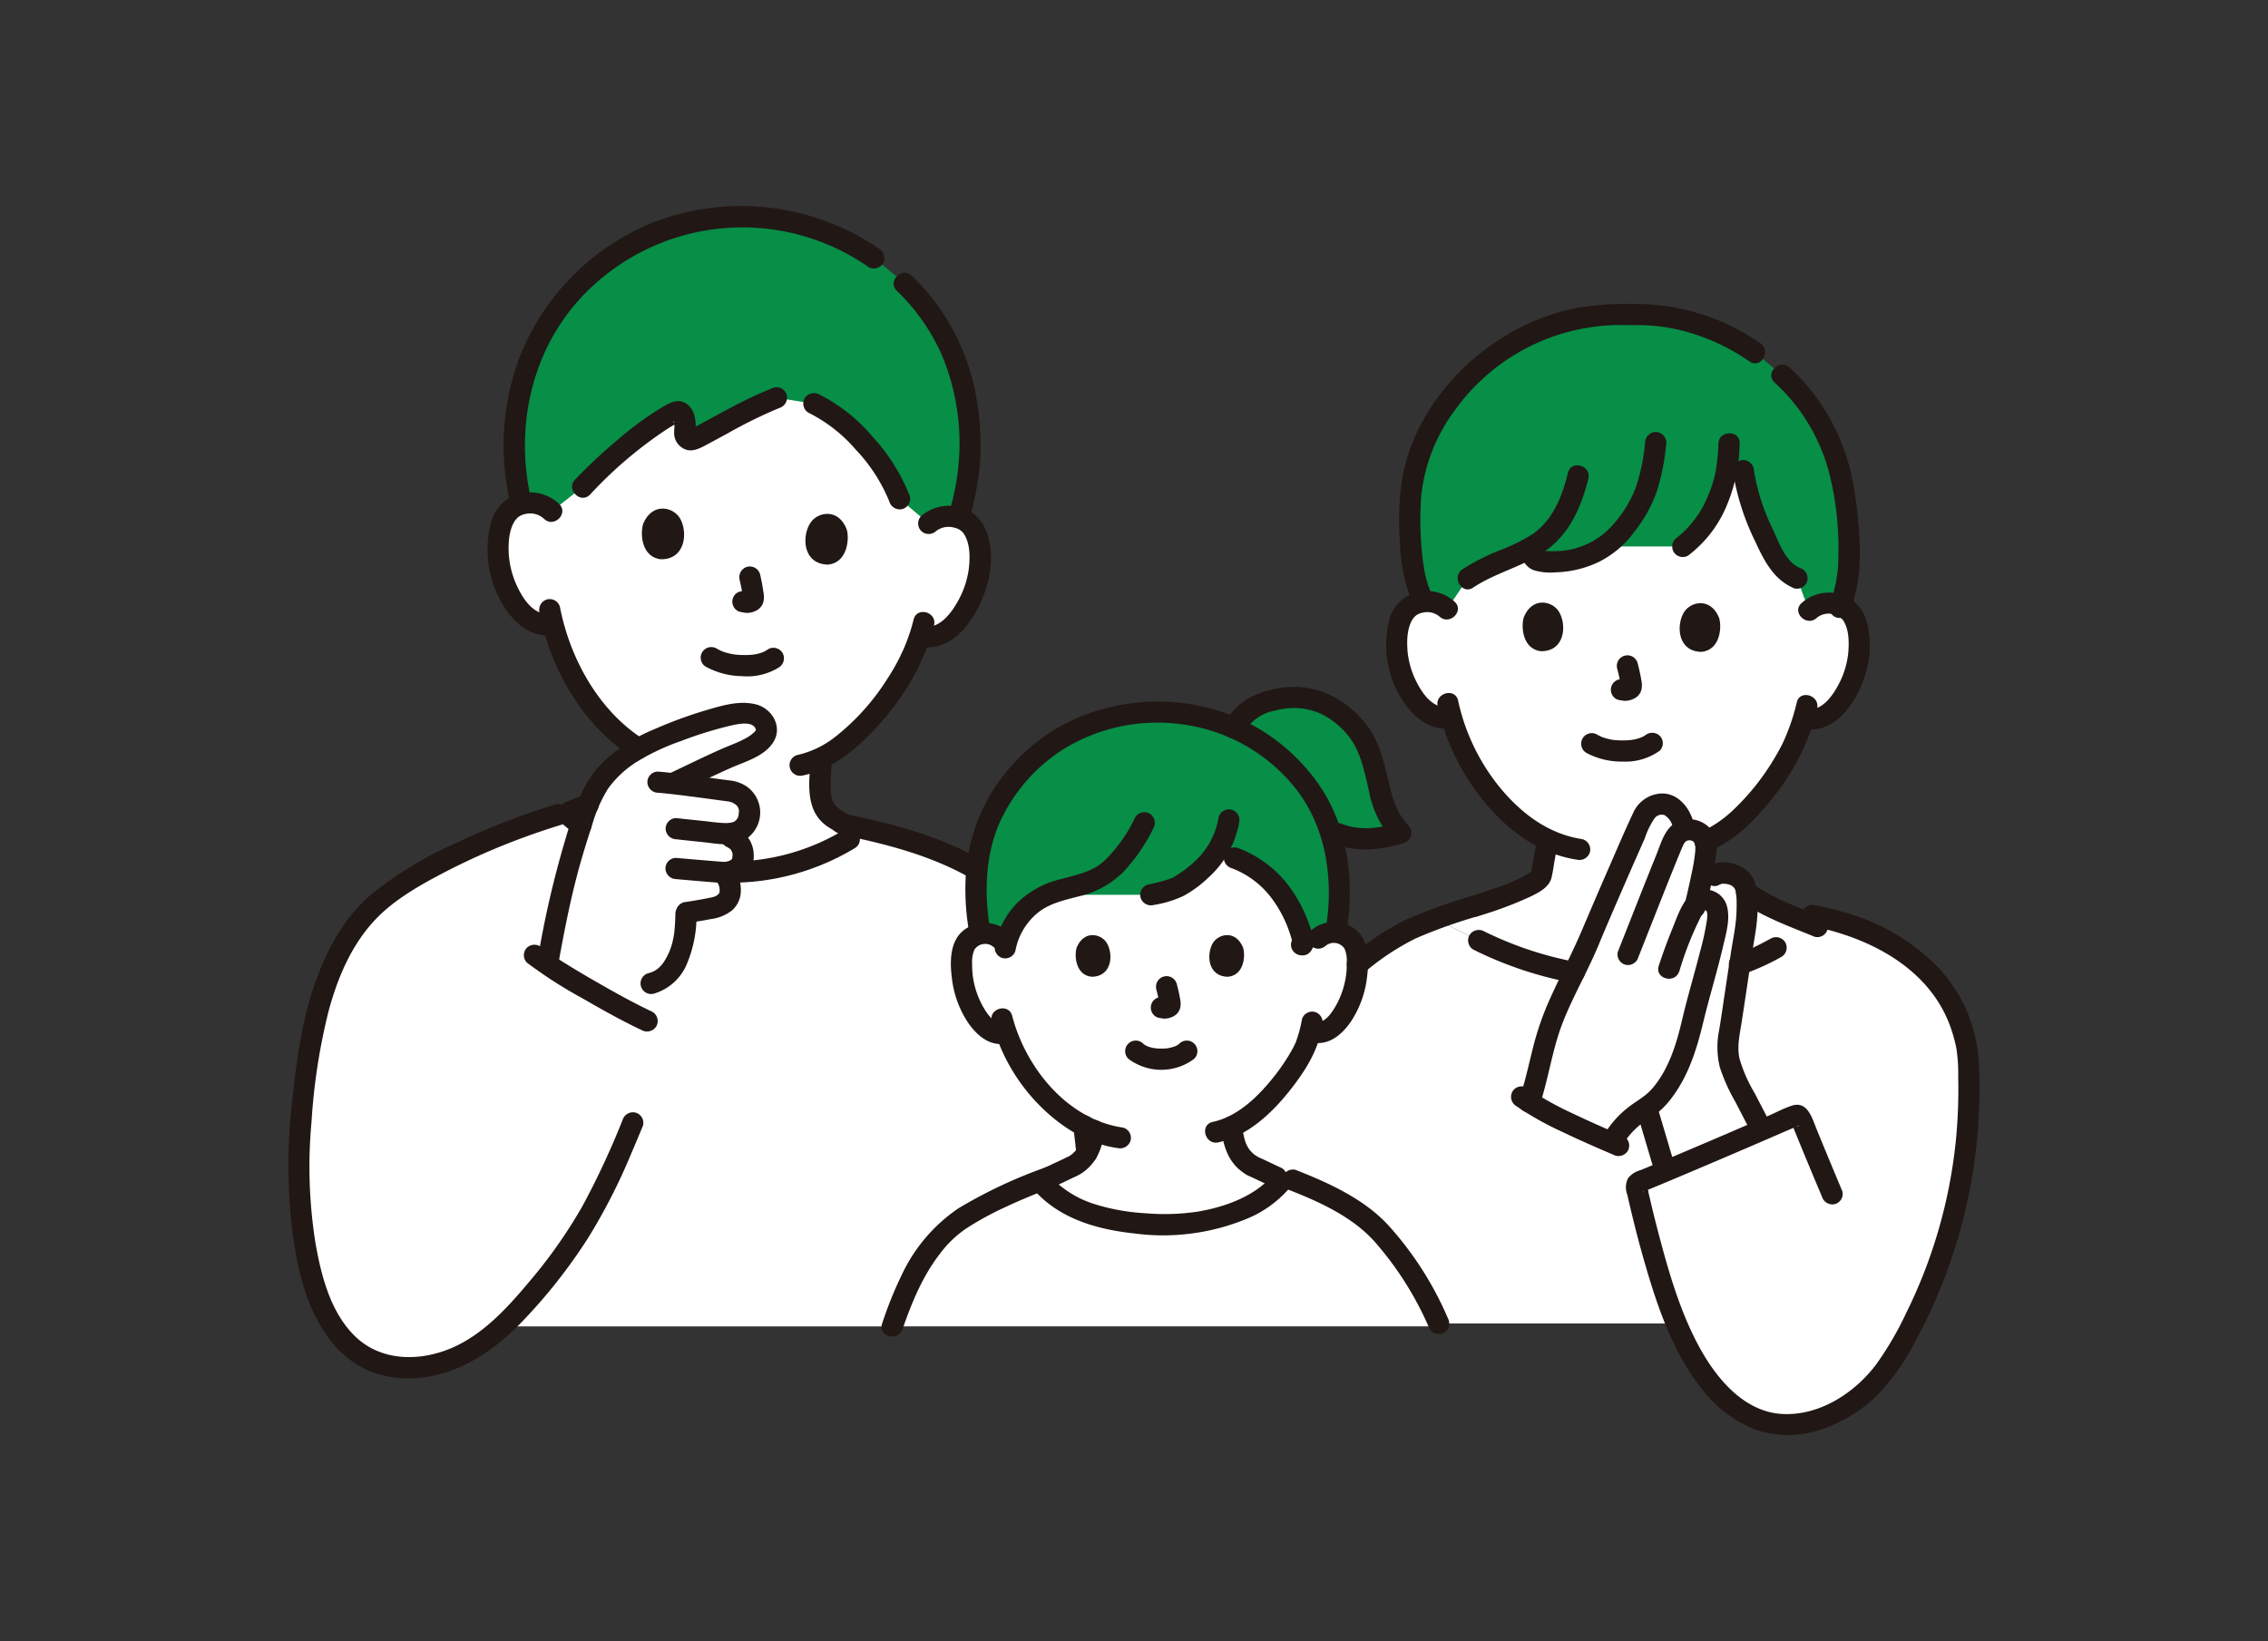
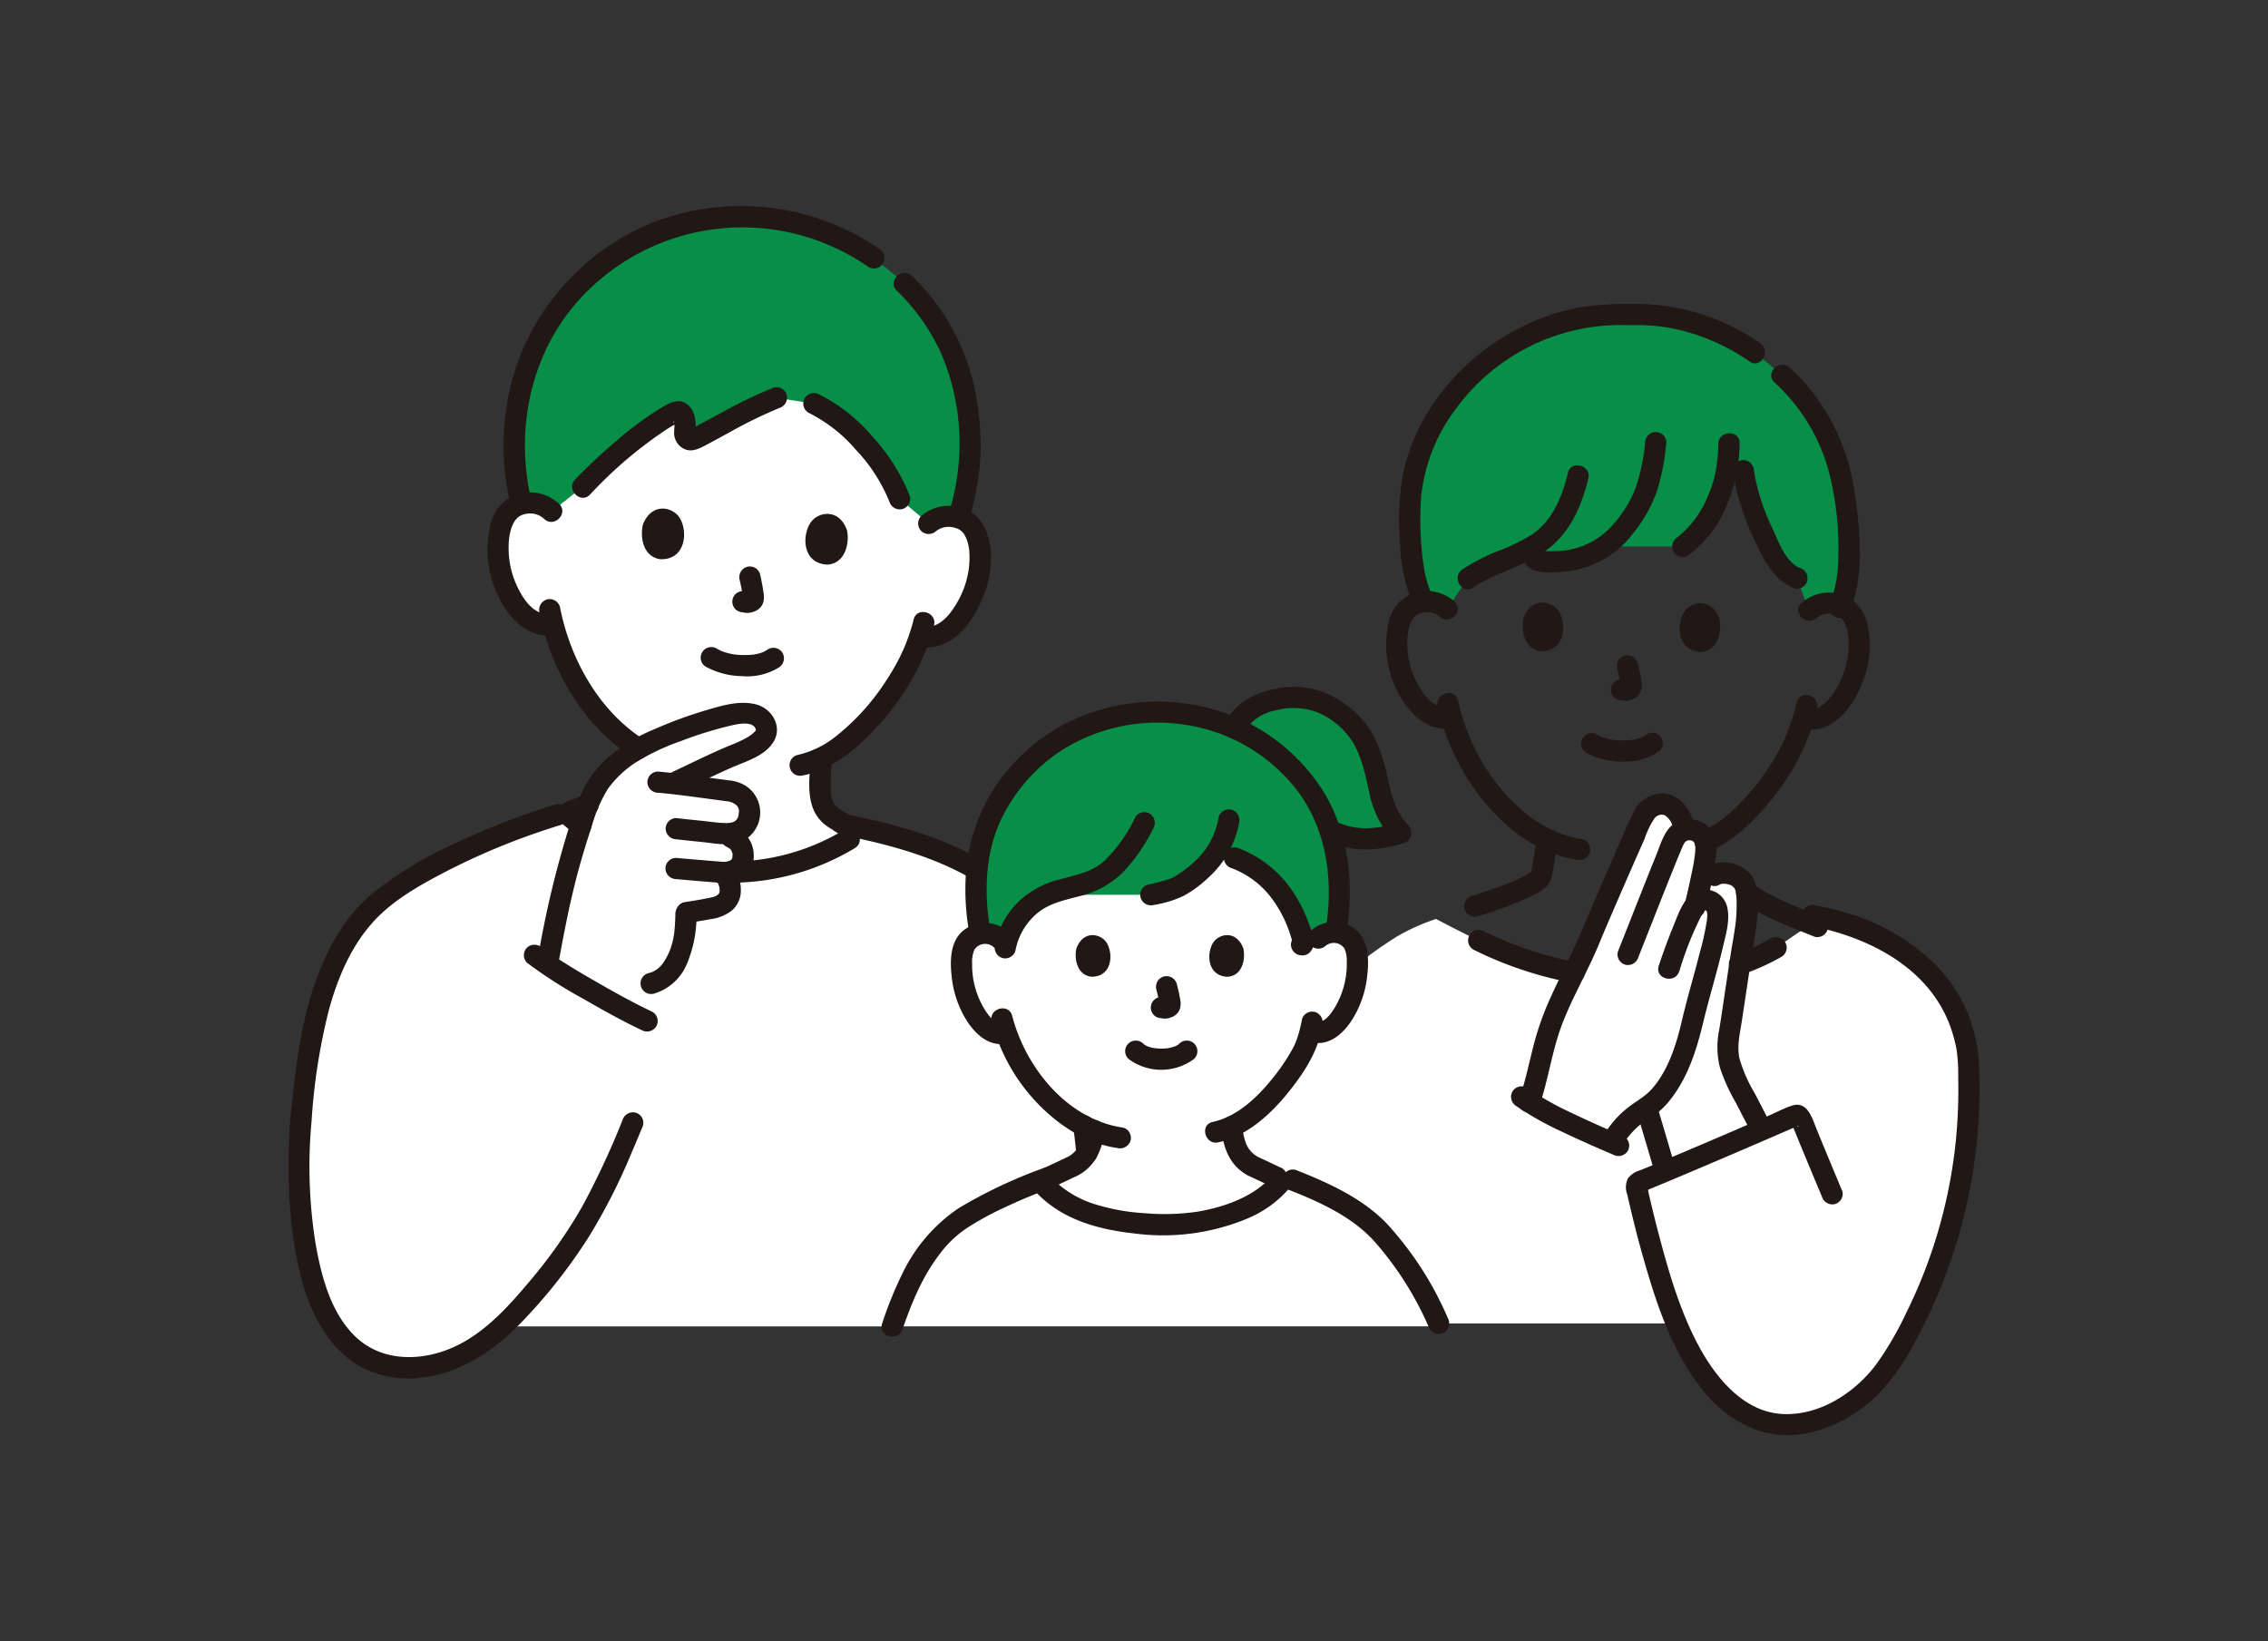
<svg xmlns="http://www.w3.org/2000/svg" width="380" height="275" viewBox="0 0 380 275">
  <rect x="0" y="0" width="380" height="275" fill="#333333" stroke="none" />
  <defs>
    <clipPath id="a">
      <rect width="380" height="275" transform="translate(2115 3061)" fill="#fff" />
    </clipPath>
  </defs>
  <g transform="translate(-2115 -3061)" clip-path="url(#a)">
    <g transform="translate(2163.32 3095.505)">
      <path d="M373.209,217.247l7.13-4.843c13.083,2.862,22.723,10.528,24.585,22.544A86.226,86.226,0,0,1,393.4,284.764a26.857,26.857,0,0,1-7.858,8.953c-3.442,2.417-8.249,4.145-12.516,3.623a16.609,16.609,0,0,1-10.06-5.576A35.053,35.053,0,0,1,356.821,282q-.329-.763-.641-1.534H316.313a59.773,59.773,0,0,0-9.225-14.673c-3.08-3.651-8.971-6.923-15.219-9.355l-2.755-.484c-.266-.119-3.691-1.745-3.865-1.8-2.626-1.451-3.18-3.681-3.516-5.655-.064-.376-.119-.707-.155-1,6.414-3,11.508-11.182,12.421-13.489a26.891,26.891,0,0,0,.832-2.587,3.106,3.106,0,0,0,3.533-.555A10.165,10.165,0,0,0,301,227.417a15.959,15.959,0,0,0,1.678-7.093,69.779,69.779,0,0,1,6.665-4.723,35.229,35.229,0,0,1,6.513-2.917c14.454,7.655,21.793,9.967,35.155,9.671,12.982-.287,17.368-2.4,21.825-4.85Z" transform="translate(-123.569 -93.209)" fill="#fff" />
      <path d="M134.755,73.229a4.943,4.943,0,0,1,3.612-1.192,4.584,4.584,0,0,1,4.046,2.42c1.321,2.467,1.118,6.939.09,9.671a14.931,14.931,0,0,1-4.608,6.963,5.447,5.447,0,0,1-4.236,1.077l-.4-.081a31.967,31.967,0,0,1-1.57,3.873c-1.153,2.843-7.3,12.7-14.821,16.48a30.551,30.551,0,0,0-.318,4.9c.007,2.018.351,3.973,2.346,5.274.093.051,1.742,1.1,4.183,2.4-15.06,10.716-37.2,7.568-49.045-3.257,3.031-1.153,7.075-2.717,7.2-2.752,2.23-.831,2.994-2.664,3.444-4.631a32.572,32.572,0,0,0,.681-3.927,31.276,31.276,0,0,1-6.863-6.661,37.571,37.571,0,0,1-6.7-13.671,5.341,5.341,0,0,1-4.5-1.283,14.941,14.941,0,0,1-4.153-7.246c-.851-2.8-.765-7.268.711-9.649a4.584,4.584,0,0,1,4.192-2.151A4.941,4.941,0,0,1,71.571,71.2s-5.027-25.582,35.06-25.582C142.777,45.617,134.755,73.229,134.755,73.229Z" transform="translate(-27.467 -20.014)" fill="#fff" />
      <path d="M34.84,269.209a27.079,27.079,0,0,1-4.584,2.879c-4.7,2.305-10.559,2.973-15.269.679-5.427-2.645-8.213-8.5-9.7-14.122-2.847-10.762-2.431-22.072-1.034-33.09,1.224-9.634,3.4-19.638,9.887-27.128,5.832-6.733,22.2-13.99,33.708-17.311,12.009,11.1,34.812,14.223,49.925,2.8,9.671,2.283,16.893,4.575,24.013,10.21a21.337,21.337,0,0,1,5.334,6.809,46.887,46.887,0,0,1,2.862,8.621,183.258,183.258,0,0,1,5.195,28.618,6.262,6.262,0,0,1-2.391,2.252c-.2.054-3.6,1.678-3.884,1.8-6.392,2.433-15.02,6.19-18.17,9.84-4.295,4.973-5.945,8.768-8.152,15.158H37.2Q36.061,268.268,34.84,269.209Z" transform="translate(-1.384 -79.478)" fill="#fff" />
-       <path d="M332.3,96.7A4.48,4.48,0,0,1,335.939,95a4.742,4.742,0,0,1,3.422,1.268s-4.761-30.853,28.51-30.853c36.936,0,32.136,31.085,32.136,31.085a4.745,4.745,0,0,1,3.432-1.241,4.4,4.4,0,0,1,3.947,2.21c1.331,2.334,1.257,6.624.348,9.276a14.309,14.309,0,0,1-4.23,6.8,5.223,5.223,0,0,1-4.034,1.147l-.386-.066a30.682,30.682,0,0,1-1.4,3.758c-1.09,2.926-7.363,13.575-15.083,16.836a5.635,5.635,0,0,1,.121,1.48,28.16,28.16,0,0,1-.55,3.682l2.054.47a3.662,3.662,0,0,1,2.578-.214,3.263,3.263,0,0,1,2.741,3.106c3.031,2.162,7.68,3.985,11.488,5.552l-6.536,3.7c-4.456,2.455-8.844,4.563-21.825,4.85-13.347.3-20.684-2.011-35.1-9.646,6.566-2.393,13.261-4.053,16.421-6.172a2.9,2.9,0,0,0,.982-.753,2.259,2.259,0,0,0,.244-.789q.493-2.777.987-5.545a27,27,0,0,1-9.316-7.609A36.044,36.044,0,0,1,340.1,114.4a5.131,5.131,0,0,1-4.356-1.109,14.3,14.3,0,0,1-4.178-6.835c-.888-2.664-.931-6.95.421-9.276a4.481,4.481,0,0,1,.311-.482Z" transform="translate(-145.228 -28.7)" fill="#fff" />
      <path d="M185.056,304.359a47.72,47.72,0,0,0-4.737,10.62h91.748a59.105,59.105,0,0,0-9.427-15.158c-3.31-3.919-9.868-7.411-16.628-9.888-2.455,3.931-9.691,7.431-17.044,7.876a47,47,0,0,1-12.377-.843c-4.38-.911-8.668-2.887-11.509-6.383-6.168,2.426-13.717,5.878-16.614,9.238a38.539,38.539,0,0,0-3.417,4.539Z" transform="translate(-79.132 -127.236)" fill="#fff" />
      <path d="M260.779,201.989a4,4,0,0,1,3.2-.936,3.779,3.779,0,0,1,2.718,1.807,5.341,5.341,0,0,1,.56,2.149,16.013,16.013,0,0,1-1.633,8.487,10.164,10.164,0,0,1-2.632,3.454,3.106,3.106,0,0,1-3.531.556c-.286,1.125-.665,2.11-.834,2.587-.91,2.307-6.009,10.49-12.421,13.489.036.29.091.621.155,1,.339,1.974.888,4.2,3.516,5.655.175.054,3.6,1.678,3.865,1.8l1.017.456-.232.29c-2.876,3.6-9.627,6.668-16.48,7.082a47,47,0,0,1-12.377-.843,20.329,20.329,0,0,1-10.855-5.634l-.65-.7,1.552-.652c.284-.119,3.691-1.745,3.884-1.8,2.607-1.451,3.168-3.681,3.507-5.655.028-.119.045-.23.064-.348a25.409,25.409,0,0,1-8.98-6.671,28.788,28.788,0,0,1-5.724-9.751,3.059,3.059,0,0,1-3.144-.691,10.176,10.176,0,0,1-2.632-3.454,16.012,16.012,0,0,1-1.632-8.487,5.329,5.329,0,0,1,.559-2.149,3.782,3.782,0,0,1,2.718-1.807,4,4,0,0,1,3.2.936s-4.906-21.467,25.164-21.467S260.779,201.989,260.779,201.989Z" transform="translate(-88.209 -79.29)" fill="#fff" />
      <path d="M391.742,234.694l-1.128-3.811s-.148-.511-.411-1.389c-.466.327-.954.63-1.48.941a17,17,0,0,0-4.342,4.853.309.309,0,0,0-.017.037,111.478,111.478,0,0,1-13.786-6.774,65.443,65.443,0,0,0,1.748-6.531c.719-2.7,1.047-4.429,1.83-6.56,1.631-4.441,4.622-9.74,6.217-13.567,1.738-4.262,7.763-18.086,9.2-21.118a3.5,3.5,0,0,1,3.938-2.118c1.257.257,2.368,1.954,2.674,2.933l.444,1.4a3,3,0,0,1,1.806.119c1.486.564,1.721,1.868,1.684,3.257a47.665,47.665,0,0,1-1.109,6.335l2.61-2.184a3.662,3.662,0,0,1,2.578-.214,3.237,3.237,0,0,1,2.629,2.424,21.631,21.631,0,0,1-.014,6.391c-1.047,6.341-1.8,11.842-2.771,18a11.755,11.755,0,0,0,1.347,8.125l3.909,7.553.222.425c-5.216,2.251-11.4,4.9-16.171,6.9-.026-.1-.042-.148-.042-.148Z" transform="translate(-162.63 -78.368)" fill="#fff" />
      <path d="M77.933,194q-.346-.222-.665-.44l.211-.88a151.156,151.156,0,0,1,4.737-20.217c1.2-3.781,2.467-8.331,4.947-10.756a22.389,22.389,0,0,1,6.181-4.737,69.059,69.059,0,0,1,15.1-5.318,7.2,7.2,0,0,1,4.256.421,2.513,2.513,0,0,1,1.238,2.609c-.161,1.184-2.214,2.518-3.909,3.2-4.037,1.634-7.625,3.46-11.47,5.255l-.3.142c3.23.37,7.222.936,9.671,1.249a3.553,3.553,0,0,1,3.213,3.8c-.17,1.932-1.293,3.492-4.381,3.312.829.395,1.4.665,1.4.665a3.224,3.224,0,0,1,1.869,3.75c-.3,1.7-2.2,2.2-3.4,2.115l-.124-.009.71.723a3.771,3.771,0,0,1,.718,2.457,2.987,2.987,0,0,1-2.671,2.735c-1.368.282-2.692.517-4.737.827a19.427,19.427,0,0,1-1.043,6.9c-1.086,2.719-2.489,4.342-4.737,4.934,0,0-1.376,2.739-2.69,5.364C88.106,200.074,81.925,196.6,77.933,194Z" transform="translate(-33.905 -66.481)" fill="#fff" />
      <path d="M276.463,169.469c-2.2-2.263-2.941-4.321-3.651-7.553a40.759,40.759,0,0,0-2.126-7.073,12.039,12.039,0,0,0-2.983-4.192c-3.553-3.163-6.679-4.329-11.111-3.7-3.446.493-6.619,1.911-8.042,4.964v0q-1.109-.5-2.26-.9a31.866,31.866,0,0,0-10.608-1.74,30.3,30.3,0,0,0-17.972,5.531,28.88,28.88,0,0,0-12.466,22.784,45.481,45.481,0,0,0,.754,8.795,1.058,1.058,0,0,1,.2-.043,4,4,0,0,1,3.2.936l.9.813a12.2,12.2,0,0,1,6.626-8.121c.1-.043.189-.087.284-.128h17.351a22.322,22.322,0,0,0,4.569-1.331,18.928,18.928,0,0,0,6.211-5.545,15.69,15.69,0,0,1,10.721,6.2,22.7,22.7,0,0,1,3.91,7.985c1.433-.014,2.664-.035,2.664-.035a4,4,0,0,1,2.933-.967,39.37,39.37,0,0,0,.553-8.556,31.039,31.039,0,0,0-1.579-8.535l1.335.544C269.107,170.943,272.527,170.7,276.463,169.469Z" transform="translate(-90.068 -64.412)" fill="#078e47" />
      <path d="M392.652,38.748a36.711,36.711,0,0,0-6.662-3.658,33.272,33.272,0,0,0-14.6-2.644c-16.72-.987-32.722,11.534-36.011,27.373-.894,4.274-.55,10.886-.067,14.356a18.294,18.294,0,0,0,1.881,6.363c.148-.019.3-.028.456-.034a4.737,4.737,0,0,1,3.422,1.268l3.476-5.144a46.706,46.706,0,0,1,8.319-4.067,13.493,13.493,0,0,0,2.486-1.2c-.016.284-.025.474-.025.474A1.571,1.571,0,0,0,356,73.514a5.938,5.938,0,0,0,2.335.316,15.357,15.357,0,0,0,8.21-1.974c.327-.2.631-.39.915-.592h13.1a18.692,18.692,0,0,0,4.718-5.456,22.3,22.3,0,0,0,2.614-7.24h2.817c.529,4.279,2.253,8.312,4.1,12.209,1.109,2.343,2.473,4.854,4.888,5.8l2.017,5.432a4.745,4.745,0,0,1,3.432-1.241,5.4,5.4,0,0,1,1.856.379c2.426-6.1,1.184-16.036.171-21.048a31.1,31.1,0,0,0-2.484-7.382A30.879,30.879,0,0,0,397.2,42.551Z" transform="translate(-146.937 -14.208)" fill="#078e47" />
      <path d="M69.214,29.474A37.961,37.961,0,0,1,84.017,9.7a37.068,37.068,0,0,1,22.767-6.466,37.264,37.264,0,0,1,20.875,6.869l4.793,3.93c5.937,5.724,11.183,14.506,11.312,27.231a40.288,40.288,0,0,1-1.907,12.4,6.129,6.129,0,0,0-1.4-.249,4.943,4.943,0,0,0-3.612,1.192l-4.88-4.131c-1.487-4.123-5-8.738-8.7-12.138A20.289,20.289,0,0,0,117.6,34.52l-6.251-.976c-4.289,1.648-10.381,5.2-13.792,6.956a1.148,1.148,0,0,1-1.6-1.283,6.055,6.055,0,0,0-.074-2.208c-.2-.927-.888-1.34-1.448-1.069C89.667,38.252,82.775,44.4,78.847,48.5l-5.185,4.079a4.941,4.941,0,0,0-3.529-1.417,5.989,5.989,0,0,0-1.548.2,41.714,41.714,0,0,1-1.147-12.545,40.86,40.86,0,0,1,1.776-9.34Z" transform="translate(-29.558 -1.393)" fill="#078e47" />
      <path d="M155.7,165.559c-.235,2.495-.444,5.278.592,7.626A6.554,6.554,0,0,0,158.777,176c.207.134.421.259.632.386a4.6,4.6,0,0,0,2.144.973,1.776,1.776,0,0,0,0-3.553h-.015l.9.242c-.626-.363-1.257-.724-1.863-1.116-.092-.058-.182-.121-.268-.186.265.2-.009-.021-.06-.067-.091-.083-.18-.17-.263-.26-.034-.035-.3-.342-.138-.148s-.074-.119-.1-.161q-.092-.144-.173-.3c-.053-.1-.1-.2-.148-.3.1.2.074.186.006-.014a5.891,5.891,0,0,1-.168-.582c-.026-.111-.048-.222-.069-.332-.066-.364-.069-.036-.008,0a2.533,2.533,0,0,1-.058-.691c-.012-.233-.017-.467-.019-.7-.006-1.214.042-2.429.155-3.637a1.776,1.776,0,0,0-1.776-1.776,1.822,1.822,0,0,0-1.776,1.776Z" transform="translate(-68.243 -71.873)" fill="#211715" />
-       <path d="M319.057,218.7a41.72,41.72,0,0,1,8.576-5.655,85.038,85.038,0,0,1,10.284-3.678c2.171-.68,1.245-4.107-.943-3.422a92.11,92.11,0,0,0-11.132,4.035,45.365,45.365,0,0,0-9.3,6.211,1.787,1.787,0,0,0,0,2.509,1.816,1.816,0,0,0,2.509,0Z" transform="translate(-138.691 -90.335)" fill="#211715" />
      <path d="M238.134,278.742v-.007a1.756,1.756,0,0,0,.243-.9,1.331,1.331,0,0,0-.153-.684,1.782,1.782,0,0,0-1.15-1.027h0l1.3,1.711q-.23-2.292-.525-4.569a1.947,1.947,0,0,0-.517-1.257,1.776,1.776,0,0,0-2.509,0,1.705,1.705,0,0,0-.517,1.257q.3,2.281.525,4.569a1.948,1.948,0,0,0,.382,1.075,1.833,1.833,0,0,0,.922.636h0l-1.06-2.606v.006a1.944,1.944,0,0,0-.179,1.368,1.81,1.81,0,0,0,.813,1.06,1.791,1.791,0,0,0,1.367.179,1.711,1.711,0,0,0,1.061-.813Z" transform="translate(-102.825 -119.144)" fill="#211715" />
      <path d="M187.688,189.345c-6.876-3.972-14.851-6.118-22.591-7.669a1.821,1.821,0,0,0-2.183,1.239,1.791,1.791,0,0,0,1.239,2.183c7.439,1.487,15.132,3.491,21.743,7.311C187.877,193.554,189.666,190.487,187.688,189.345Z" transform="translate(-71.466 -79.701)" fill="#211715" />
      <path d="M231.526,274.715c0,.025.093-.517.035-.3-.019.074-.03.148-.042.222-.018.09-.032.181-.048.27-.039.214-.082.429-.13.641a9.93,9.93,0,0,1-.359,1.248c-.025.068-.179.45-.056.154s-.024.041-.054.106a6.378,6.378,0,0,1-.346.622c-.065.1-.136.2-.205.3-.178.261.227-.262.015-.022a7.5,7.5,0,0,1-.541.564c-.1.093-.208.18-.312.268-.148.125.112-.093.117-.093-.032,0-.125.09-.152.109-.123.084-.261.154-.379.244-.247.188.148-.034.161-.034a3.257,3.257,0,0,0-.863.37c-.618.283-1.232.573-1.848.862-.517.245-1.035.5-1.566.73a1.776,1.776,0,0,0-.813,1.061,1.813,1.813,0,0,0,.179,1.367,1.79,1.79,0,0,0,1.06.813,2.086,2.086,0,0,0,1.368-.179c1.135-.486,2.238-1.054,3.36-1.57l.317-.143c.332-.148-.437.212-.222.1a11.137,11.137,0,0,0,1.039-.559,10.452,10.452,0,0,0,.98-.761,8.064,8.064,0,0,0,2.061-3.05,9.581,9.581,0,0,0,.465-1.48,8.88,8.88,0,0,0,.335-1.875,1.776,1.776,0,1,0-3.553,0Z" transform="translate(-98.334 -119.775)" fill="#211715" />
      <path d="M278.4,273.562c.312,2.381.8,4.726,2.461,6.563a8.3,8.3,0,0,0,1.552,1.3,4.2,4.2,0,0,0,.973.51c.12.04-.538-.238-.331-.14.046.022.1.042.143.064.635.286,1.263.585,1.893.882.575.269,1.148.549,1.727.813a1.82,1.82,0,0,0,2.429-.637,1.8,1.8,0,0,0-.637-2.429c-1.1-.493-2.189-1.035-3.286-1.539-.176-.081-.35-.162-.527-.239a3.27,3.27,0,0,0-.467-.2c.035.009.385.208.227.069a1.515,1.515,0,0,0-.18-.11c-.115-.074-.226-.148-.339-.222-.034-.023-.215-.159-.03-.019s-.034-.031-.069-.061a6.1,6.1,0,0,1-.566-.549,2.511,2.511,0,0,0-.226-.264s.2.3.106.134c-.039-.063-.087-.122-.128-.184a6.324,6.324,0,0,1-.36-.611c-.048-.1-.093-.191-.14-.287-.128-.261.13.357,0-.014a11.224,11.224,0,0,1-.412-1.426c-.049-.226-.093-.453-.134-.681-.03-.167-.058-.336-.086-.5-.02-.118-.1-.707-.039-.217a1.956,1.956,0,0,0-.517-1.257,1.806,1.806,0,0,0-1.257-.517c-.859.038-1.9.789-1.776,1.776Z" transform="translate(-122.173 -119.275)" fill="#211715" />
      <path d="M282.581,151.418a7.521,7.521,0,0,1,5.374-3.849,11.348,11.348,0,0,1,7.16.358,13.068,13.068,0,0,1,5.779,4.924c1.526,2.493,2.131,5.625,2.77,8.441a16.359,16.359,0,0,0,4.046,8.037l.783-2.966c-3.221.987-6.437,1.416-9.634.128a1.787,1.787,0,0,0-2.184,1.239,1.818,1.818,0,0,0,1.239,2.184c3.73,1.5,7.763,1.025,11.522-.128a1.794,1.794,0,0,0,.783-2.966c-2.034-2.128-2.7-4.624-3.342-7.428-.712-3.129-1.591-6.59-3.508-9.213a17.087,17.087,0,0,0-7.328-5.684,14.911,14.911,0,0,0-8.762-.409c-3.214.717-6.273,2.493-7.759,5.536a1.821,1.821,0,0,0,.637,2.428,1.791,1.791,0,0,0,2.429-.637Z" transform="translate(-122.566 -63.022)" fill="#211715" />
      <path d="M306.757,217.773a2.144,2.144,0,0,1,3.133.511,5.08,5.08,0,0,1,.37,2.27,13.518,13.518,0,0,1-.2,2.71,14.271,14.271,0,0,1-1.91,5.05c-.665,1.054-1.753,2.52-3.044,2.176-2.209-.592-3.151,2.833-.943,3.422,2.9.774,5.171-1.1,6.751-3.355a17.059,17.059,0,0,0,2.763-7.689c.311-2.549.313-5.788-1.753-7.642a5.822,5.822,0,0,0-7.689.033,1.788,1.788,0,0,0,0,2.509,1.812,1.812,0,0,0,2.509,0Z" transform="translate(-132.932 -93.819)" fill="#211715" />
      <path d="M207.39,215.56a5.828,5.828,0,0,0-7.689-.033c-2.064,1.853-2.063,5.095-1.753,7.642a17.049,17.049,0,0,0,2.763,7.689c1.579,2.257,3.849,4.127,6.751,3.355,2.2-.592,1.269-4.011-.943-3.422-1.29.343-2.381-1.123-3.044-2.176a14.252,14.252,0,0,1-1.91-5.05,13.3,13.3,0,0,1-.2-2.566,5.28,5.28,0,0,1,.374-2.415,2.144,2.144,0,0,1,3.133-.511,1.824,1.824,0,0,0,2.509,0,1.789,1.789,0,0,0,0-2.509Z" transform="translate(-86.802 -93.953)" fill="#211715" />
      <path d="M289.942,241.873a22.3,22.3,0,0,1-1.114,4.033c-.1.281.21-.395.036-.089-.074.125-.125.266-.19.395-.138.279-.287.554-.439.826a33.235,33.235,0,0,1-2.913,4.342c-2.638,3.328-6.046,6.744-10.339,7.682-2.23.487-1.283,3.909.943,3.422,4.876-1.066,8.888-4.806,11.9-8.594,2.608-3.279,4.908-6.843,5.533-11.07a1.833,1.833,0,0,0-1.239-2.184,1.788,1.788,0,0,0-2.184,1.239Z" transform="translate(-120.118 -105.573)" fill="#211715" />
      <path d="M209.962,241.808a31.022,31.022,0,0,0,7.522,13.559c3.608,3.8,8.274,6.9,13.548,7.643a1.835,1.835,0,0,0,2.183-1.24,1.787,1.787,0,0,0-1.239-2.183c-9.312-1.313-16.345-10.032-18.591-18.723-.571-2.209-3.993-1.272-3.422.943Z" transform="translate(-92.112 -105.147)" fill="#211715" />
      <path d="M265.949,186.947c1.352-8.27.524-17.048-4.067-24.245a32.123,32.123,0,0,0-18.988-13.63,34.335,34.335,0,0,0-23.908,2.557,32,32,0,0,0-13.075,12.638A30.914,30.914,0,0,0,202.3,175.76a40.528,40.528,0,0,0,.523,11.186A1.788,1.788,0,0,0,205,188.185,1.817,1.817,0,0,0,206.242,186c-.948-5.832-.842-12.335,1.754-18a28.629,28.629,0,0,1,10.27-11.842,30.053,30.053,0,0,1,20.444-4.312,29.111,29.111,0,0,1,18.441,10.325c5.439,6.621,6.728,15.569,5.379,23.832a1.829,1.829,0,0,0,1.239,2.183A1.788,1.788,0,0,0,265.949,186.947Z" transform="translate(-88.701 -64.943)" fill="#211715" />
      <path d="M324.5,312.63a56.057,56.057,0,0,0-9.826-15.4c-4.077-4.525-10.116-7.261-15.679-9.442a1.788,1.788,0,0,0-2.184,1.239,1.816,1.816,0,0,0,1.24,2.183c5.072,1.989,10.616,4.539,14.276,8.714a54.616,54.616,0,0,1,9.107,14.5,1.784,1.784,0,0,0,2.428.637A1.821,1.821,0,0,0,324.5,312.63Z" transform="translate(-130.234 -126.265)" fill="#211715" />
      <path d="M180.609,314.1c1.562-4.51,3.341-8.86,6.285-12.666a18.278,18.278,0,0,1,4.375-4.2,50.784,50.784,0,0,1,6.544-3.581c2.58-1.214,5.217-2.292,7.881-3.31a1.826,1.826,0,0,0,1.239-2.183,1.789,1.789,0,0,0-2.184-1.239,81.037,81.037,0,0,0-14.732,6.9,27.51,27.51,0,0,0-9.415,10.918,64.671,64.671,0,0,0-3.414,8.422c-.749,2.163,2.678,3.092,3.422.943Z" transform="translate(-77.709 -125.885)" fill="#211715" />
      <path d="M280.6,195.01a14.92,14.92,0,0,1,6.647,4.954,20.408,20.408,0,0,1,3,5.619q.205.586.382,1.184c.047.159.093.318.137.478l.1.36q.129.582.125-.706l.637-.637-.089.059.9-.242-.113-.01a1.788,1.788,0,0,0-1.776,1.776,1.812,1.812,0,0,0,1.776,1.776c1.48.131,2.246-1.441,2.019-2.695a16.414,16.414,0,0,0-.836-2.75,24.024,24.024,0,0,0-2.735-5.369,19.023,19.023,0,0,0-9.226-7.216,1.791,1.791,0,0,0-2.183,1.239,1.811,1.811,0,0,0,1.239,2.184Z" transform="translate(-122.573 -84.048)" fill="#211715" />
      <path d="M267.487,181.491a12.884,12.884,0,0,1-4.153,7.546,19.78,19.78,0,0,1-3.553,2.6c-.1.062-.37.138.065-.014-.134.047-.266.1-.4.148-.353.126-.712.238-1.072.344-.9.266-1.815.493-2.735.672a1.793,1.793,0,0,0-1.24,2.183,1.812,1.812,0,0,0,2.184,1.24,18.69,18.69,0,0,0,4.992-1.512,19.685,19.685,0,0,0,4.267-3.158,16.256,16.256,0,0,0,5.064-9.112,1.832,1.832,0,0,0-1.239-2.184,1.788,1.788,0,0,0-2.183,1.24Z" transform="translate(-111.617 -79.071)" fill="#211715" />
      <path d="M234.424,181.9a25.189,25.189,0,0,1-5.077,7.193c-2.092,1.974-4.841,2.443-7.519,3.18a15.394,15.394,0,0,0-7.21,4,13.994,13.994,0,0,0-3.681,7.006,1.822,1.822,0,0,0,1.24,2.183,1.791,1.791,0,0,0,2.183-1.239,10.721,10.721,0,0,1,3.561-6.19c1.974-1.7,4.483-2.227,6.936-2.877a15.438,15.438,0,0,0,7.437-3.983,29.338,29.338,0,0,0,5.188-7.481,1.821,1.821,0,0,0-.636-2.429,1.792,1.792,0,0,0-2.429.637Z" transform="translate(-92.544 -79.438)" fill="#211715" />
      <path d="M222.991,291.821c4.268,4.495,10.345,6.168,16.323,6.816a36.73,36.73,0,0,0,18.8-2.409,18.854,18.854,0,0,0,7.105-5.012,1.827,1.827,0,0,0,0-2.509,1.787,1.787,0,0,0-2.509,0c-3.038,3.713-8.191,5.526-12.779,6.292a37.984,37.984,0,0,1-8.845.248,34.451,34.451,0,0,1-8.521-1.567,17.139,17.139,0,0,1-7.064-4.368C223.923,287.652,221.417,290.165,222.991,291.821Z" transform="translate(-97.639 -126.471)" fill="#211715" />
      <path d="M453.483,119.716a3.158,3.158,0,0,1,2.6-.691,3.031,3.031,0,0,1,1.331.517c-.1-.074.609.641.37.335,1.184,1.539,1.166,3.885,1.012,5.719a14.316,14.316,0,0,1-1.721,5.437c-.9,1.688-2.67,4.215-4.911,3.912a1.835,1.835,0,0,0-2.183,1.239,1.788,1.788,0,0,0,1.239,2.184c5.655.771,8.971-4.609,10.484-9.3a16.192,16.192,0,0,0,.493-7.344,7.44,7.44,0,0,0-2.908-5.188,6.882,6.882,0,0,0-8.306.67c-1.709,1.522.807,4.024,2.509,2.509Z" transform="translate(-197.449 -50.66)" fill="#211715" />
      <path d="M422.51,172.141c4.046-1.749,7.381-5.028,10.091-8.438a39.449,39.449,0,0,0,5.493-8.684c.1-.232.188-.47.29-.7-.182.407.038-.065.1-.214q.395-.913.739-1.848a29.467,29.467,0,0,0,1.173-4c.465-2.228-2.96-3.18-3.422-.943a35.285,35.285,0,0,1-1.982,5.981c-.2.493.1-.17-.1.246-.122.261-.244.517-.37.778-.314.624-.653,1.236-1.006,1.838a40.115,40.115,0,0,1-7.172,9.131,19.816,19.816,0,0,1-5.619,3.788,1.786,1.786,0,0,0-.637,2.428,1.821,1.821,0,0,0,2.429.636Z" transform="translate(-184.255 -64.083)" fill="#211715" />
      <path d="M343.113,147.655a38.307,38.307,0,0,0,8.252,16.535c3.924,4.59,8.99,8.242,15.068,9.169a1.833,1.833,0,0,0,2.184-1.239,1.788,1.788,0,0,0-1.238-2.186c-5.545-.848-9.918-4.067-13.5-8.257a34.593,34.593,0,0,1-7.34-14.969c-.493-2.228-3.919-1.283-3.422.943Z" transform="translate(-150.555 -63.82)" fill="#211715" />
      <path d="M392.146,35.832a36.576,36.576,0,0,0-21.126-6.584,55.833,55.833,0,0,0-9.185.576,36.759,36.759,0,0,0-8.458,2.694c-10.472,4.714-19.383,14.744-21.266,26.283a46.039,46.039,0,0,0-.326,10.425,28.66,28.66,0,0,0,2.089,10.12,1.789,1.789,0,0,0,2.429.636,1.817,1.817,0,0,0,.637-2.429,17.427,17.427,0,0,1-1.164-4.266c-.187-1.068-.3-2.159-.395-3.417a52.528,52.528,0,0,1-.025-8.641,29.389,29.389,0,0,1,5.822-14.447,34.177,34.177,0,0,1,27.475-14c1.816.029,3.634-.034,5.447.11a30.652,30.652,0,0,1,5.707,1.024,35.166,35.166,0,0,1,10.552,4.976c1.889,1.294,3.666-1.776,1.791-3.065Z" transform="translate(-145.537 -12.824)" fill="#211715" />
      <path d="M455.945,88.536c2.072-4.944,1.829-10.855,1.26-16.085a59.8,59.8,0,0,0-1.166-7.246,35.3,35.3,0,0,0-3.779-9.364,33.421,33.421,0,0,0-6.439-7.973c-1.678-1.544-4.2.961-2.509,2.509A31.194,31.194,0,0,1,452.321,65a50.524,50.524,0,0,1,1.671,14.5,22.1,22.1,0,0,1-1.469,8.092,1.785,1.785,0,0,0,1.24,2.184,1.821,1.821,0,0,0,2.183-1.239Z" transform="translate(-194.305 -20.789)" fill="#211715" />
      <path d="M431.267,77.653a41.211,41.211,0,0,0,3.779,11.9c1.48,3.209,3.083,6.382,6.513,7.818a1.785,1.785,0,0,0,2.183-1.239,1.819,1.819,0,0,0-1.239-2.183c-2.4-1-3.543-4.329-4.529-6.489a34.927,34.927,0,0,1-3.158-9.81,1.834,1.834,0,0,0-1.776-1.776,1.784,1.784,0,0,0-1.772,1.776Z" transform="translate(-189.264 -33.293)" fill="#211715" />
      <path d="M339.232,116.766a6.917,6.917,0,0,0-7.553-1.134,6.654,6.654,0,0,0-3.482,4.575,17.141,17.141,0,0,0,2.513,13.378c1.711,2.543,4.4,4.828,7.668,4.407a1.833,1.833,0,0,0,1.776-1.776,1.784,1.784,0,0,0-1.776-1.776c-2.513.323-4.2-1.776-5.286-3.788a14.316,14.316,0,0,1-1.721-5.427c-.157-1.875-.14-4.121.968-5.724-.222.326.111-.119.176-.186s.417-.346.29-.259a2.891,2.891,0,0,1,1.066-.444,3.2,3.2,0,0,1,2.854.665c1.69,1.529,4.208-.974,2.509-2.509Z" transform="translate(-143.844 -50.456)" fill="#211715" />
      <path d="M433.117,205.168c3.713,2.6,8.121,4.154,12.283,5.873a1.776,1.776,0,0,0,2.184-1.239,1.831,1.831,0,0,0-1.24-2.184c-3.889-1.6-7.889-3.028-11.435-5.514a1.791,1.791,0,0,0-2.429.637,1.812,1.812,0,0,0,.637,2.429Z" transform="translate(-189.696 -88.585)" fill="#211715" />
      <path d="M353.293,201.334a63.7,63.7,0,0,0,9.043-3.382c1.331-.671,2.883-1.463,3.332-2.987a23.579,23.579,0,0,0,.45-2.451l.486-2.725a1.824,1.824,0,0,0-1.239-2.183,1.79,1.79,0,0,0-2.183,1.239c-.283,1.589-.547,3.18-.851,4.767a4.088,4.088,0,0,1-.086.409s.127-.24.14-.208c0,.008-.63.395-.7.435a14.629,14.629,0,0,1-1.438.789,32.036,32.036,0,0,1-3.38,1.361c-1.5.534-3.009,1.024-4.519,1.517a1.814,1.814,0,0,0-1.239,2.183,1.793,1.793,0,0,0,2.183,1.24Z" transform="translate(-154.061 -82.3)" fill="#211715" />
      <path d="M437.148,218.58c-.912.5-1.832.995-2.774,1.438q-.37.173-.739.337c-.117.051-.579.2-.056.027-.133.044-.263.108-.395.161-.556.222-1.119.423-1.687.611a1.776,1.776,0,1,0,.943,3.422,38.336,38.336,0,0,0,6.5-2.93,1.792,1.792,0,0,0,.637-2.429,1.812,1.812,0,0,0-2.429-.637Z" transform="translate(-188.78 -95.82)" fill="#211715" />
      <path d="M370.5,221.6a59.817,59.817,0,0,1-15.592-5.182,1.825,1.825,0,0,0-2.429.637,1.79,1.79,0,0,0,.637,2.429,63.218,63.218,0,0,0,16.438,5.539,1.829,1.829,0,0,0,2.184-1.239A1.79,1.79,0,0,0,370.5,221.6Z" transform="translate(-154.583 -94.874)" fill="#211715" />
      <path d="M415.861,88.373a20.229,20.229,0,0,0,6.4-8.22,27.661,27.661,0,0,0,2.228-10.559c.092-2.284-3.454-2.281-3.553,0a29.78,29.78,0,0,1-.55,5.1,19.579,19.579,0,0,1-1.193,3.667,17.021,17.021,0,0,1-5.132,6.95,1.825,1.825,0,0,0-.636,2.429,1.788,1.788,0,0,0,2.428.636Z" transform="translate(-181.338 -29.783)" fill="#211715" />
      <path d="M368.18,87.246a3.247,3.247,0,0,0,1.991,3.395,9.816,9.816,0,0,0,3.738.37,17.763,17.763,0,0,0,7.246-1.757,16.34,16.34,0,0,0,5.859-4.954,23.942,23.942,0,0,0,3.779-6.69,37.351,37.351,0,0,0,1.641-8.333,1.785,1.785,0,0,0-1.776-1.776,1.817,1.817,0,0,0-1.776,1.776,32.823,32.823,0,0,1-1.557,7.509,20.149,20.149,0,0,1-3.859,6.278,12.927,12.927,0,0,1-9.556,4.4c-.568.012-1.147.021-1.715-.015a2.986,2.986,0,0,1-.661-.057c.206.085.162.3.2-.148a1.79,1.79,0,0,0-1.776-1.776,1.809,1.809,0,0,0-1.776,1.776Z" transform="translate(-161.567 -29.617)" fill="#211715" />
      <path d="M351.715,97.937c3.937-2.628,8.744-3.589,12.513-6.45,3.808-2.892,5.677-7.3,6.786-11.825.544-2.218-2.878-3.164-3.421-.943-.969,3.947-2.476,7.837-5.921,10.263a31.819,31.819,0,0,1-5.954,2.883,36.084,36.084,0,0,0-5.793,3.006c-1.892,1.262-.116,4.342,1.791,3.065Z" transform="translate(-153.211 -33.984)" fill="#211715" />
      <path d="M130.06,194.931a40.222,40.222,0,0,0,21.162-5.8c1.936-1.2.156-4.275-1.791-3.065a36.672,36.672,0,0,1-19.371,5.318,1.776,1.776,0,1,0,0,3.553Z" transform="translate(-56.31 -81.528)" fill="#211715" />
      <path d="M85.164,180.628q-.248-.183-.493-.37l.359.278q-.851-.659-1.655-1.374a1.716,1.716,0,0,0-1.938-.37,1.335,1.335,0,0,0-.571.37,1.776,1.776,0,0,0,0,2.509c.8.713,1.642,1.382,2.5,2.022a1.326,1.326,0,0,0,.659.211,1.348,1.348,0,0,0,.708-.032,1.986,1.986,0,0,0,1.061-.813,1.794,1.794,0,0,0,.183-1.37l-.179-.424a1.8,1.8,0,0,0-.636-.636Z" transform="translate(-35.256 -78.392)" fill="#211715" />
      <path d="M71.434,87.454a7.129,7.129,0,0,0-7.895-1.269,6.95,6.95,0,0,0-3.558,4.6,17.832,17.832,0,0,0,2.163,13.782c1.691,2.758,4.462,5.23,7.915,4.89a1.825,1.825,0,0,0,1.776-1.776,1.786,1.786,0,0,0-1.776-1.776c-2.694.268-4.43-2.133-5.493-4.3A14.987,14.987,0,0,1,63,95.878c-.1-1.922,0-4.256,1.208-5.86-.252.335.185-.176.243-.231.232-.222-.09.025.222-.185a3.065,3.065,0,0,1,1.283-.493,3.426,3.426,0,0,1,2.967.859c1.65,1.579,4.163-.928,2.509-2.51Z" transform="translate(-26.073 -37.524)" fill="#211715" />
      <path d="M190.2,93.759a3.413,3.413,0,0,1,3.041-.555,2.553,2.553,0,0,1,1.552.968c1.127,1.649,1.091,4.059.861,5.967a15.314,15.314,0,0,1-2,5.693c-1.035,1.8-2.96,4.3-5.34,3.9a1.829,1.829,0,0,0-2.183,1.239,1.788,1.788,0,0,0,1.239,2.183c5.822.961,9.375-4.631,11.067-9.39,1.411-3.964,1.626-10.278-2.171-13.026a7.1,7.1,0,0,0-8.576.505,1.789,1.789,0,0,0,0,2.513,1.813,1.813,0,0,0,2.509,0Z" transform="translate(-81.659 -39.288)" fill="#211715" />
      <path d="M170.388,122.511a30.416,30.416,0,0,1-1.232,3.855c-.176.456-.358.907-.562,1.349-.084.184-.182.361-.264.545-.547,1.2.126-.217-.148.337a35.793,35.793,0,0,1-2.188,3.831,38.51,38.51,0,0,1-8.626,9.648,15.965,15.965,0,0,1-6.524,3.145,1.776,1.776,0,0,0,.943,3.422c4.86-.961,9-4.389,12.262-7.952a43.025,43.025,0,0,0,7.013-9.915q.105-.215.2-.432a5.366,5.366,0,0,0,.233-.533c-.133.262.045-.074.074-.131.074-.148.14-.3.208-.455.157-.352.306-.71.454-1.066a31.773,31.773,0,0,0,1.579-4.706c.532-2.218-2.889-3.167-3.422-.943Z" transform="translate(-65.634 -53.201)" fill="#211715" />
      <path d="M74.93,119.632c1.842,9.538,7.347,19.037,15.655,24.325,1.932,1.231,3.713-1.839,1.791-3.065-7.561-4.811-12.359-13.57-14.027-22.2a1.792,1.792,0,0,0-2.184-1.24,1.812,1.812,0,0,0-1.236,2.184Z" transform="translate(-32.854 -51.51)" fill="#211715" />
      <path d="M127.187,7.18A40.94,40.94,0,0,0,88.86,2.942,40.2,40.2,0,0,0,66.646,26.108a42.433,42.433,0,0,0-1.272,23.752c.493,2.228,3.919,1.283,3.422-.944-2.6-11.69.009-24.207,8.114-33.205A36.934,36.934,0,0,1,125.4,10.246a1.789,1.789,0,0,0,2.428-.637,1.81,1.81,0,0,0-.636-2.428Z" transform="translate(-28.193 0)" fill="#211715" />
      <path d="M193.459,60.968a46.328,46.328,0,0,0,1.761-9.76,45.216,45.216,0,0,0-.565-9.815,37.176,37.176,0,0,0-5.813-14.883,38.64,38.64,0,0,0-5.091-6.053c-1.641-1.59-4.154.917-2.509,2.509a34,34,0,0,1,7.515,10.7,38.312,38.312,0,0,1,2.974,16.1,40.839,40.839,0,0,1-1.691,10.252,1.776,1.776,0,0,0,3.422.943Z" transform="translate(-79.3 -8.747)" fill="#211715" />
      <path d="M154.609,59.172a25.35,25.35,0,0,1,7.925,6.192,27.809,27.809,0,0,1,5.625,8.709,1.821,1.821,0,0,0,2.18,1.238,1.788,1.788,0,0,0,1.239-2.183,32.124,32.124,0,0,0-6.35-10.066,28.17,28.17,0,0,0-8.831-6.957,1.824,1.824,0,0,0-2.428.637,1.79,1.79,0,0,0,.637,2.429Z" transform="translate(-67.463 -24.517)" fill="#211715" />
      <path d="M87.712,72.106a70.756,70.756,0,0,1,12.9-10.97c.505-.319,1.02-.627,1.546-.911a4.249,4.249,0,0,0,.395-.208c.246-.175.176.036.016-.066-.074-.045-1.184.413-.773-.189-.061.089.036.3.044.395.056.639-.088,1.269-.031,1.9a2.924,2.924,0,0,0,1.209,2.127c1.441,1.028,2.809.326,4.175-.4,1.184-.629,2.354-1.271,3.53-1.906a78.709,78.709,0,0,1,8.7-4.274,1.827,1.827,0,0,0,1.239-2.183,1.787,1.787,0,0,0-2.183-1.239,76.567,76.567,0,0,0-8.163,3.889c-1.288.686-2.566,1.382-3.854,2.078q-.775.418-1.552.83c-.41.216-.64.156-.089.332s.523.468.571-.233c.11-1.579-.249-3.505-1.758-4.328-1.426-.779-2.854.148-4.08.871a54.691,54.691,0,0,0-7.217,5.309A91.965,91.965,0,0,0,85.2,69.6c-1.579,1.648.925,4.161,2.509,2.509Z" transform="translate(-37.167 -23.744)" fill="#211715" />
      <path d="M99.861,160.372l-.01.074.063-.472-.078.574a1.348,1.348,0,0,0-.032.708,1.826,1.826,0,0,0,1.271,1.475l.472.063a1.776,1.776,0,0,0,.9-.243l.359-.277a1.776,1.776,0,0,0,.457-.783l.148-1.122a1.822,1.822,0,0,0-1.776-1.776l-.472.063a1.776,1.776,0,0,0-.783.457l-.277.358a1.776,1.776,0,0,0-.243.9Z" transform="translate(-43.781 -69.595)" fill="#211715" />
      <path d="M85.246,175.71q-1.517.586-3.038,1.16a1.989,1.989,0,0,0-1.06.813,1.776,1.776,0,0,0,.636,2.429,1.739,1.739,0,0,0,1.367.179q1.522-.574,3.038-1.16a1.986,1.986,0,0,0,1.061-.813,1.776,1.776,0,0,0-.636-2.429,1.736,1.736,0,0,0-1.368-.179Z" transform="translate(-35.5 -77.077)" fill="#211715" />
      <path d="M44.684,178.681a123.913,123.913,0,0,0-16.695,6.485,62.98,62.98,0,0,0-14.249,8.694c-4.422,3.788-7.32,9.177-9.23,14.6C2.345,214.6,1.416,221.127.722,227.58a95.085,95.085,0,0,0-.169,21.7c.759,6.2,2.087,12.884,5.71,18.115a17.119,17.119,0,0,0,6.445,5.789,17.233,17.233,0,0,0,9.446,1.546c6.677-.753,12.254-4.521,16.844-9.243a90.194,90.194,0,0,0,11.235-14.216,98.606,98.606,0,0,0,7.267-14.25q.971-2.261,1.911-4.539a1.785,1.785,0,0,0-1.239-2.184,1.821,1.821,0,0,0-2.183,1.24,136.162,136.162,0,0,1-6.728,14.436,83.237,83.237,0,0,1-9.023,12.8C36.436,263.3,32.123,268,26.445,270.1c-5.306,1.964-11.395,1.647-15.517-2.566-3.919-4.005-5.421-9.915-6.372-15.269a81.594,81.594,0,0,1-.676-20.486A101.676,101.676,0,0,1,6.733,213.3c1.46-5.459,3.766-10.962,7.655-15.158,3.256-3.514,7.67-5.978,11.875-8.169a114.88,114.88,0,0,1,15.652-6.669q1.848-.635,3.712-1.206c2.178-.665,1.249-4.093-.943-3.422Z" transform="translate(0 -78.371)" fill="#211715" />
      <path d="M258.89,249.823c-.068.066-.337.281-.046.057s-.048.026-.135.079q-.164.1-.337.187c-.074.037-.163.067-.234.111a1.252,1.252,0,1,0,.119-.056,7.83,7.83,0,0,1-1.121.307c-.1.018-.5.131-.039.016a2.164,2.164,0,0,1-.345.036c-.274.023-.55.034-.824.034q-.377,0-.753-.028a2.693,2.693,0,0,0-.415-.041c.069-.056.37.058.022,0a6.849,6.849,0,0,1-1.137-.3c-.144-.052-.37-.207.074.039-.063-.035-.132-.06-.2-.092-.128-.063-.253-.131-.374-.205-.093-.057-.178-.128-.27-.183.505.3.236.19.087.045a1.776,1.776,0,1,0-2.509,2.509,9.178,9.178,0,0,0,10.943,0,1.776,1.776,0,1,0-2.509-2.509Z" transform="translate(-109.672 -109.395)" fill="#211715" />
      <path d="M258.427,232.24a24.455,24.455,0,0,1,.575,2.632l-.063-.472a1.615,1.615,0,0,1,.01.363l.063-.472a.824.824,0,0,1-.039.164l.179-.423a.6.6,0,0,1-.057.1l.278-.359a.554.554,0,0,1-.087.085l.359-.278a1.7,1.7,0,0,1-.208.111l.423-.179a1.532,1.532,0,0,1-.351.1l.472-.063a1.447,1.447,0,0,1-.33,0l.472.063c-.124-.018-.246-.048-.37-.064a1.34,1.34,0,0,0-.708-.032,1.32,1.32,0,0,0-.66.21,1.776,1.776,0,0,0-.637,2.429,1.7,1.7,0,0,0,1.061.813c.32.043.632.123.961.138a3.14,3.14,0,0,0,1.461-.355,2.2,2.2,0,0,0,1.192-1.44,3.415,3.415,0,0,0-.013-1.5c-.143-.848-.338-1.688-.557-2.519a1.828,1.828,0,0,0-.813-1.06,1.776,1.776,0,0,0-2.428.637,1.865,1.865,0,0,0-.179,1.367Z" transform="translate(-113.006 -100.929)" fill="#211715" />
      <path d="M235.23,219.829c-.429,1.4-.148,4.608,2.5,4.88,3.5-.021,3.682-3.9,2.506-5.73C239.267,217.485,236.434,216.863,235.23,219.829Z" transform="translate(-103.158 -95.548)" fill="#211715" />
      <path d="M280.629,219.828c.43,1.4.148,4.608-2.5,4.88-3.5-.021-3.683-3.9-2.506-5.73C276.591,217.484,279.422,216.863,280.629,219.828Z" transform="translate(-120.673 -95.547)" fill="#211715" />
      <path d="M396.47,179.735c-.763-2.194-2.5-4.218-4.954-4.3a5.406,5.406,0,0,0-4.994,3.257c-1.349,2.841-2.577,5.747-3.836,8.63q-2.314,5.295-4.57,10.612c-1.687,4-3.7,7.837-5.483,11.792a48.053,48.053,0,0,0-2.873,8.207c-.739,2.942-1.374,5.915-2.331,8.795-.721,2.171,2.706,3.106,3.422.943,1.52-4.578,2.128-9.434,3.9-13.931,1.745-4.441,4.179-8.569,6-12.975,1.065-2.574,2.246-5.31,3.475-8.142q2.092-4.829,4.229-9.637a13.428,13.428,0,0,1,1.685-3.444,1.509,1.509,0,0,1,.85-.517c.518-.141-.245-.022.266-.045.14-.006.7.119.361,0a3.026,3.026,0,0,1,1.435,1.694,1.818,1.818,0,0,0,2.183,1.239,1.791,1.791,0,0,0,1.24-2.183Z" transform="translate(-161.205 -76.984)" fill="#211715" />
      <path d="M405.095,217.847a55.265,55.265,0,0,1,3.731-9.4,8.1,8.1,0,0,1,.435-.71c-.395.57.1-.122.023-.088.691-.3.478,1.3.438,1.611a43.747,43.747,0,0,1-1.146,5.273c-.961,3.8-2.1,7.555-2.995,11.371-.949,4.059-2.218,8.3-4.983,11.53-1.283,1.5-2.919,2.224-4.416,3.483a16.466,16.466,0,0,0-3.912,4.688c-1.057,2.022,2,3.818,3.059,1.791a13.224,13.224,0,0,1,3.475-4.067c.55-.4,1.512-.928,2.176-1.429a13.309,13.309,0,0,0,2.286-2.152c3.18-3.854,4.675-8.525,5.822-13.294,1.027-4.264,2.325-8.458,3.328-12.73.509-2.165,1.271-4.686.644-6.889a3.785,3.785,0,0,0-6.379-1.512c-1.31,1.417-1.986,3.5-2.7,5.25q-1.269,3.123-2.326,6.331c-.717,2.171,2.709,3.106,3.421.943Z" transform="translate(-172.053 -89.584)" fill="#211715" />
      <path d="M400.338,206.264c1.786-4.506,3.553-9.021,5.354-13.519q.608-1.519,1.226-3.032.235-.576.474-1.152l.155-.37c-.093.222.109-.254.148-.339.258-.592.493-1.226,1.257-1.191,1.073.049.971,1.132.915,1.974a30.4,30.4,0,0,1-.616,3.66q-.517,2.544-1.149,5.064c-.551,2.218,2.871,3.158,3.422.943a62,62,0,0,0,1.875-9.517,5.511,5.511,0,0,0-1.165-4.259,4.737,4.737,0,0,0-5.389-.937c-2.062.97-2.7,3.57-3.49,5.519-1.043,2.566-2.062,5.138-3.082,7.712l-3.355,8.5a1.787,1.787,0,0,0,1.239,2.183,1.817,1.817,0,0,0,2.183-1.239Z" transform="translate(-174.163 -80.362)" fill="#211715" />
      <path d="M425.455,199.685a1.3,1.3,0,0,1,.7-.1,2.93,2.93,0,0,1,1,.2,1.5,1.5,0,0,1,.933,1.21,11.554,11.554,0,0,1,.128,1.739c.014.851-.014,1.7-.078,2.55-.135,1.769-.573,3.885-.88,5.87-.327,2.116-.642,4.233-.961,6.351-.33,2.2-.638,4.4-1.008,6.6a14.137,14.137,0,0,0,.133,6.285,30.532,30.532,0,0,0,2.582,5.734l2.691,5.2c1.05,2.03,4.114.237,3.065-1.791l-2.493-4.817a24.912,24.912,0,0,1-2.56-5.809c-.471-2.094.057-4.188.376-6.265q.524-3.424,1.031-6.85c.358-2.384.722-4.766,1.109-7.146a34.514,34.514,0,0,0,.543-5.4c.008-1.943-.083-4.129-1.537-5.6-1.53-1.543-4.658-2.286-6.571-1.035s-.127,4.321,1.791,3.065Z" transform="translate(-185.568 -86.003)" fill="#211715" />
      <path d="M403.179,270.838l2.347,7.933.341,1.153a1.776,1.776,0,0,0,3.422-.943l-2.348-7.932-.341-1.154a1.776,1.776,0,1,0-3.421.943Z" transform="translate(-176.905 -117.854)" fill="#211715" />
      <path d="M365.933,266.191a52.274,52.274,0,0,0,7.791,4.363c2.788,1.34,5.625,2.574,8.467,3.792a1.834,1.834,0,0,0,2.429-.637,1.786,1.786,0,0,0-.637-2.428c-2.842-1.219-5.679-2.453-8.467-3.792a52.449,52.449,0,0,1-7.791-4.363,1.788,1.788,0,0,0-2.428.636,1.812,1.812,0,0,0,.635,2.428Z" transform="translate(-160.211 -115.367)" fill="#211715" />
      <path d="M108.95,172.437c2.133.187,4.257.462,6.38.739q1.656.216,3.312.444l1.423.19.644.084c.378.048-.234-.087.179.036.135.04.272.074.409.116.37.106-.113-.1.148.058.148.093.3.169.45.262.166.106-.026-.03-.049-.048.1.084.2.179.3.269.275.26.022-.01.173.226.023.036.159.3.048.044a2.254,2.254,0,0,1,.085.259.726.726,0,0,1,.066.406c0,.166-.093.8-.011.42-.036.169-.081.335-.118.5-.081.375.089-.06-.056.176-.048.078-.275.45-.162.3.152-.2-.364.344-.182.2.127-.1-.234.143-.328.192-.059.032-.3.109-.028.014a1.888,1.888,0,0,1-.251.078,4.422,4.422,0,0,1-1.257.116c-1.308-.037-2.627-.257-3.928-.388-1.4-.142-2.791-.281-4.182-.444a1.784,1.784,0,0,0-1.776,1.776,1.817,1.817,0,0,0,1.776,1.776c1.392.161,2.788.3,4.182.444,1.373.139,2.779.395,4.159.395a5.335,5.335,0,0,0,3.264-9.815,6.451,6.451,0,0,0-2.735-.893q-1.728-.222-3.454-.459c-2.819-.377-5.643-.769-8.477-1.017a1.788,1.788,0,0,0-1.776,1.776,1.812,1.812,0,0,0,1.776,1.776Z" transform="translate(-47.03 -74.113)" fill="#211715" />
      <path d="M122.76,188.7c.168.083.323.183.487.272q.243.171-.032-.037c.068.057.134.116.2.178s.123.125.182.191q-.208-.284-.038-.045c.065.115.132.229.2.345-.214-.395.01.112.045.222.038.2.039.187,0-.041.01.1.015.2.016.3,0,.081-.074.691-.006.354a3.553,3.553,0,0,1-.11.412q.14-.322.007-.062-.162.244.052-.046c-.1.1-.493.37-.112.143-.148.088-.289.17-.438.252.388-.211.07-.034-.048,0-.159.049-.321.081-.484.117-.318.074.395-.019-.118,0a5.66,5.66,0,0,1-.665-.024q-3.776-.3-7.547-.635a1.782,1.782,0,0,0-1.776,1.776,1.822,1.822,0,0,0,1.776,1.776q3.538.32,7.079.6a6.7,6.7,0,0,0,3.513-.517,4.363,4.363,0,0,0,2.423-4.145,5.005,5.005,0,0,0-2.817-4.453,1.776,1.776,0,1,0-1.791,3.065Z" transform="translate(-49.4 -81.35)" fill="#211715" />
      <path d="M111.015,210.024c-.02.685-.045,1.369-.093,2.053-.02.281-.042.564-.074.845-.016.148-.032.3-.051.453.032-.253-.007.039-.024.144a13.715,13.715,0,0,1-.346,1.594q-.116.407-.261.805c-.05.136-.1.272-.158.407-.128.316.17-.351-.074.173a12.924,12.924,0,0,1-.761,1.427c-.074.112-.143.222-.222.331-.025.037-.281.37-.137.19s-.148.168-.148.165c-.065.074-.131.148-.2.214a6.424,6.424,0,0,1-.53.482c.186-.152.113-.081-.038.016-.1.063-.2.128-.3.188-.081.047-.164.093-.248.136,0,0-.406.19-.178.092s-.148.053-.2.069c-.141.048-.284.09-.428.13a1.776,1.776,0,1,0,.943,3.422,8.63,8.63,0,0,0,5.428-4.905,20.779,20.779,0,0,0,1.641-8.423,1.789,1.789,0,0,0-1.776-1.776,1.81,1.81,0,0,0-1.776,1.776Z" transform="translate(-46.173 -91.388)" fill="#211715" />
      <path d="M122.845,200.154c.2.213-.231-.39,0,.014l.045.084q.119.251-.06-.161c.031.214.14.432.182.648.029.148.019.45-.008-.111,0,.084.018.169.025.253.011.158.019.317.015.476,0,.2-.1.308.033-.113-.031.1-.039.2-.069.3q-.018.064-.039.126-.1.256.078-.179a2.451,2.451,0,0,0-.128.234c-.031.051-.064.1-.1.148q.269-.338.138-.18c-.079.074-.144.161-.222.235-.16.148-.253.1.066-.034a2.99,2.99,0,0,0-.289.19c-.074.042-.272.1-.318.167l.23-.1c-.067.027-.134.051-.2.074a5.96,5.96,0,0,1-.739.188q-.633.128-1.266.247c-1.055.2-2.115.365-3.18.526a1.776,1.776,0,0,0-.423,3.241,2.062,2.062,0,0,0,1.367.179c1.2-.181,2.387-.37,3.573-.6a7.257,7.257,0,0,0,3.507-1.418,4.356,4.356,0,0,0,1.529-3.355,5.266,5.266,0,0,0-1.238-3.6,1.788,1.788,0,0,0-2.509,0,1.813,1.813,0,0,0,0,2.509Z" transform="translate(-50.787 -86.505)" fill="#211715" />
      <path d="M98.243,163.3c2.841-1.331,5.651-2.722,8.516-3.993,2.458-1.093,5.791-1.974,7.251-4.466,1.491-2.547-.333-5.539-2.983-6.205-2.791-.7-5.625.182-8.3.961a73.931,73.931,0,0,0-8.783,3.226,27.811,27.811,0,0,0-7.478,4.539,17.614,17.614,0,0,0-4.666,6.161,71.185,71.185,0,0,0-2.664,7.6,163.955,163.955,0,0,0-4.584,19.713,1.826,1.826,0,0,0,1.24,2.184,1.79,1.79,0,0,0,2.183-1.239c.961-5.256,1.974-10.5,3.389-15.658.673-2.447,1.432-4.872,2.218-7.285a24.4,24.4,0,0,1,2.639-6.052,17.671,17.671,0,0,1,5.22-4.768,39.358,39.358,0,0,1,7.006-3.235,65.022,65.022,0,0,1,7.906-2.484c1.1-.266,4.052-1.053,4.614.432.119.314-.029.337-.264.592a6,6,0,0,1-1.48,1.035c-1.25.691-2.628,1.162-3.935,1.738-2.976,1.313-5.89,2.763-8.837,4.145a1.788,1.788,0,0,0-.636,2.428,1.814,1.814,0,0,0,2.428.637Z" transform="translate(-32.689 -65.113)" fill="#211715" />
      <path d="M70.817,223.608a75.492,75.492,0,0,0,9.342,6c3.239,1.868,6.513,3.713,9.9,5.311a1.826,1.826,0,0,0,2.429-.637,1.79,1.79,0,0,0-.636-2.428c-3.308-1.561-6.513-3.363-9.682-5.186-1.741-1-3.469-2.024-5.169-3.092-.751-.472-1.5-.951-2.231-1.45q-.434-.3-.86-.6c-.128-.092-.255-.186-.382-.278-.395-.287,0,.008-.2-.148a1.831,1.831,0,0,0-2.509,0,1.786,1.786,0,0,0,0,2.509Z" transform="translate(-30.849 -96.809)" fill="#211715" />
      <path d="M435.614,256.677c-1.458-3.488-2.921-6.975-4.342-10.478-.726-1.783-1.5-4.669-4.085-3.849-1.382.444-2.735,1.184-4.073,1.758-5.892,2.546-11.786,5.087-17.708,7.566q-1.812.759-3.63,1.5a3.865,3.865,0,0,0-2.062,1.349,3.37,3.37,0,0,0-.137,2.7c.8,3.475,1.644,6.934,2.617,10.362,2.181,7.682,4.754,15.681,9.733,22.046a21.2,21.2,0,0,0,8.759,6.862,16.579,16.579,0,0,0,11.073.222,24.066,24.066,0,0,0,9.68-5.822,36.774,36.774,0,0,0,6.327-8.892,88.852,88.852,0,0,0,10.779-45.895,26.261,26.261,0,0,0-2.108-9.7,25.725,25.725,0,0,0-4.835-7.288,35.025,35.025,0,0,0-15.764-9.2,49.07,49.07,0,0,0-4.782-1.149,1.822,1.822,0,0,0-2.183,1.242,1.791,1.791,0,0,0,1.239,2.184c9.844,1.875,20.064,6.993,23.637,17.006a24.673,24.673,0,0,1,.987,3.611,28.65,28.65,0,0,1,.3,4.766,88.383,88.383,0,0,1-.37,10.362,84.174,84.174,0,0,1-8.369,29.2,54.18,54.18,0,0,1-5,8.565c-3.61,4.8-9.505,8.632-15.7,8.316-6.469-.331-11.1-6-13.959-11.25-3.265-6.011-5.2-12.846-6.926-19.434q-.586-2.242-1.119-4.5-.231-.969-.454-1.938a3.968,3.968,0,0,0-.226-.982c-.37-.58-.4,1.17-.7.882a5.414,5.414,0,0,0,.5-.205c2.27-.928,4.532-1.88,6.792-2.835q7.882-3.332,15.731-6.739l1.727-.748.813-.351c.1-.042.2-.081.3-.128.541-.264.122.148-.185.022l-.783-.456q-.036-.207.055.078l.2.478.311.768q.324.8.65,1.594.606,1.48,1.219,2.96,1.323,3.191,2.664,6.374a1.835,1.835,0,0,0,2.184,1.239,1.786,1.786,0,0,0,1.228-2.181Z" transform="translate(-175.26 -91.596)" fill="#211715" />
      <path d="M386.943,160.712a12.593,12.593,0,0,0,6.063,1.429,9.9,9.9,0,0,0,6.172-1.819,1.776,1.776,0,0,0,0-2.509,1.831,1.831,0,0,0-2.509,0c.553-.426.171-.135.03-.045-.119.074-.243.148-.37.211-.182.1-.559.158-.081.053-.17.037-.341.129-.508.182a9.069,9.069,0,0,1-1.422.319c.265-.039.091-.014-.074,0q-.208.02-.418.034-.5.03-1.01.025c-.3,0-.6-.015-.9-.036-.138-.01-.275-.025-.414-.037-.517-.044.347.066-.139-.016a10.548,10.548,0,0,1-1.325-.3c-.186-.056-.37-.123-.55-.187-.432-.148.317.158-.074-.03q-.34-.163-.673-.339a1.776,1.776,0,1,0-1.791,3.065Z" transform="translate(-169.415 -69.033)" fill="#211715" />
      <path d="M395.929,136.423a27.922,27.922,0,0,1,.645,3.01l-.063-.472a1.767,1.767,0,0,1,.01.414l.063-.472a.961.961,0,0,1-.046.186l.179-.423a.727.727,0,0,1-.066.119l.277-.359a.642.642,0,0,1-.1.1l.358-.278a1.926,1.926,0,0,1-.238.125l.423-.179a1.777,1.777,0,0,1-.4.115l.472-.063a1.564,1.564,0,0,1-.376,0l.472.063c-.142-.021-.281-.055-.423-.074a1.348,1.348,0,0,0-.708-.032,1.326,1.326,0,0,0-.659.211,1.776,1.776,0,0,0-.637,2.429,1.7,1.7,0,0,0,1.06.813c.343.047.677.134,1.027.148a3.316,3.316,0,0,0,1.541-.37,2.27,2.27,0,0,0,1.248-1.492,3.665,3.665,0,0,0-.012-1.579c-.161-.969-.38-1.93-.626-2.883a1.83,1.83,0,0,0-.813-1.06,1.776,1.776,0,0,0-2.607,2Z" transform="translate(-173.29 -58.877)" fill="#211715" />
      <path d="M368.727,120.869c-.508,1.626-.2,5.385,2.894,5.716,4.085-.008,4.321-4.545,2.954-6.685C373.456,118.154,370.147,117.41,368.727,120.869Z" transform="translate(-161.731 -51.968)" fill="#211715" />
      <path d="M422.018,121.076c.493,1.633.155,5.386-2.938,5.693-4.085-.04-4.289-4.58-2.9-6.71C417.311,118.318,420.625,117.608,422.018,121.076Z" transform="translate(-182.303 -52.048)" fill="#211715" />
      <path d="M123.839,134.941a13.033,13.033,0,0,0,6.144,1.626,10.1,10.1,0,0,0,6.157-1.449,1.818,1.818,0,0,0,.637-2.429,1.794,1.794,0,0,0-2.428-.636,4.706,4.706,0,0,1-.665.4c-.066.034-.136.06-.2.1-.182.1.4-.148.111-.046-.19.069-.38.138-.575.2-.222.066-.45.122-.679.17-.115.024-.231.044-.346.063-.173.03-.3.036-.051.011a15.115,15.115,0,0,1-1.962.074q-.477-.015-.951-.059c-.025,0-.592-.074-.212-.018-.131-.019-.262-.04-.395-.064a10.364,10.364,0,0,1-1.393-.346c-.2-.063-.384-.14-.575-.211-.211-.074.373.18.107.042-.08-.04-.164-.074-.243-.115-.235-.115-.465-.244-.691-.37a1.776,1.776,0,0,0-1.791,3.059Z" transform="translate(-53.975 -57.775)" fill="#211715" />
      <path d="M133.774,109.9c.212.929.409,1.868.538,2.809l-.063-.472c.032.236.062.472.1.707l-.063-.472a2.073,2.073,0,0,1,.011.541l.063-.472a1.016,1.016,0,0,1-.053.192l.179-.423a.755.755,0,0,1-.074.122l.277-.358a.474.474,0,0,1-.066.068l.358-.277a1.366,1.366,0,0,1-.3.152l.423-.179a1.9,1.9,0,0,1-.37.1l.472-.063a1.6,1.6,0,0,1-.4,0l.472.063c-.163-.025-.321-.07-.484-.1a1.926,1.926,0,0,0-1.367.179,1.776,1.776,0,0,0-.636,2.429,1.728,1.728,0,0,0,1.06.813c.353.059.685.143,1.048.171a3.318,3.318,0,0,0,1.644-.379,2.279,2.279,0,0,0,1.223-1.518,3.947,3.947,0,0,0-.018-1.638l.063.472a33.845,33.845,0,0,0-.618-3.414,1.789,1.789,0,0,0-2.183-1.24,1.815,1.815,0,0,0-1.239,2.184Z" transform="translate(-58.166 -47.238)" fill="#211715" />
      <path d="M105.79,92.81c-.578,1.684-.363,5.605,2.847,6.041,4.258.111,4.638-4.61,3.274-6.876C110.8,90.114,107.371,89.247,105.79,92.81Z" transform="translate(-46.311 -39.648)" fill="#211715" />
      <path d="M161.305,94.6c.469,1.717,0,5.619-3.23,5.846-4.256-.162-4.33-4.9-2.826-7.075C156.483,91.588,159.954,90.941,161.305,94.6Z" transform="translate(-67.738 -40.342)" fill="#211715" />
    </g>
  </g>
</svg>